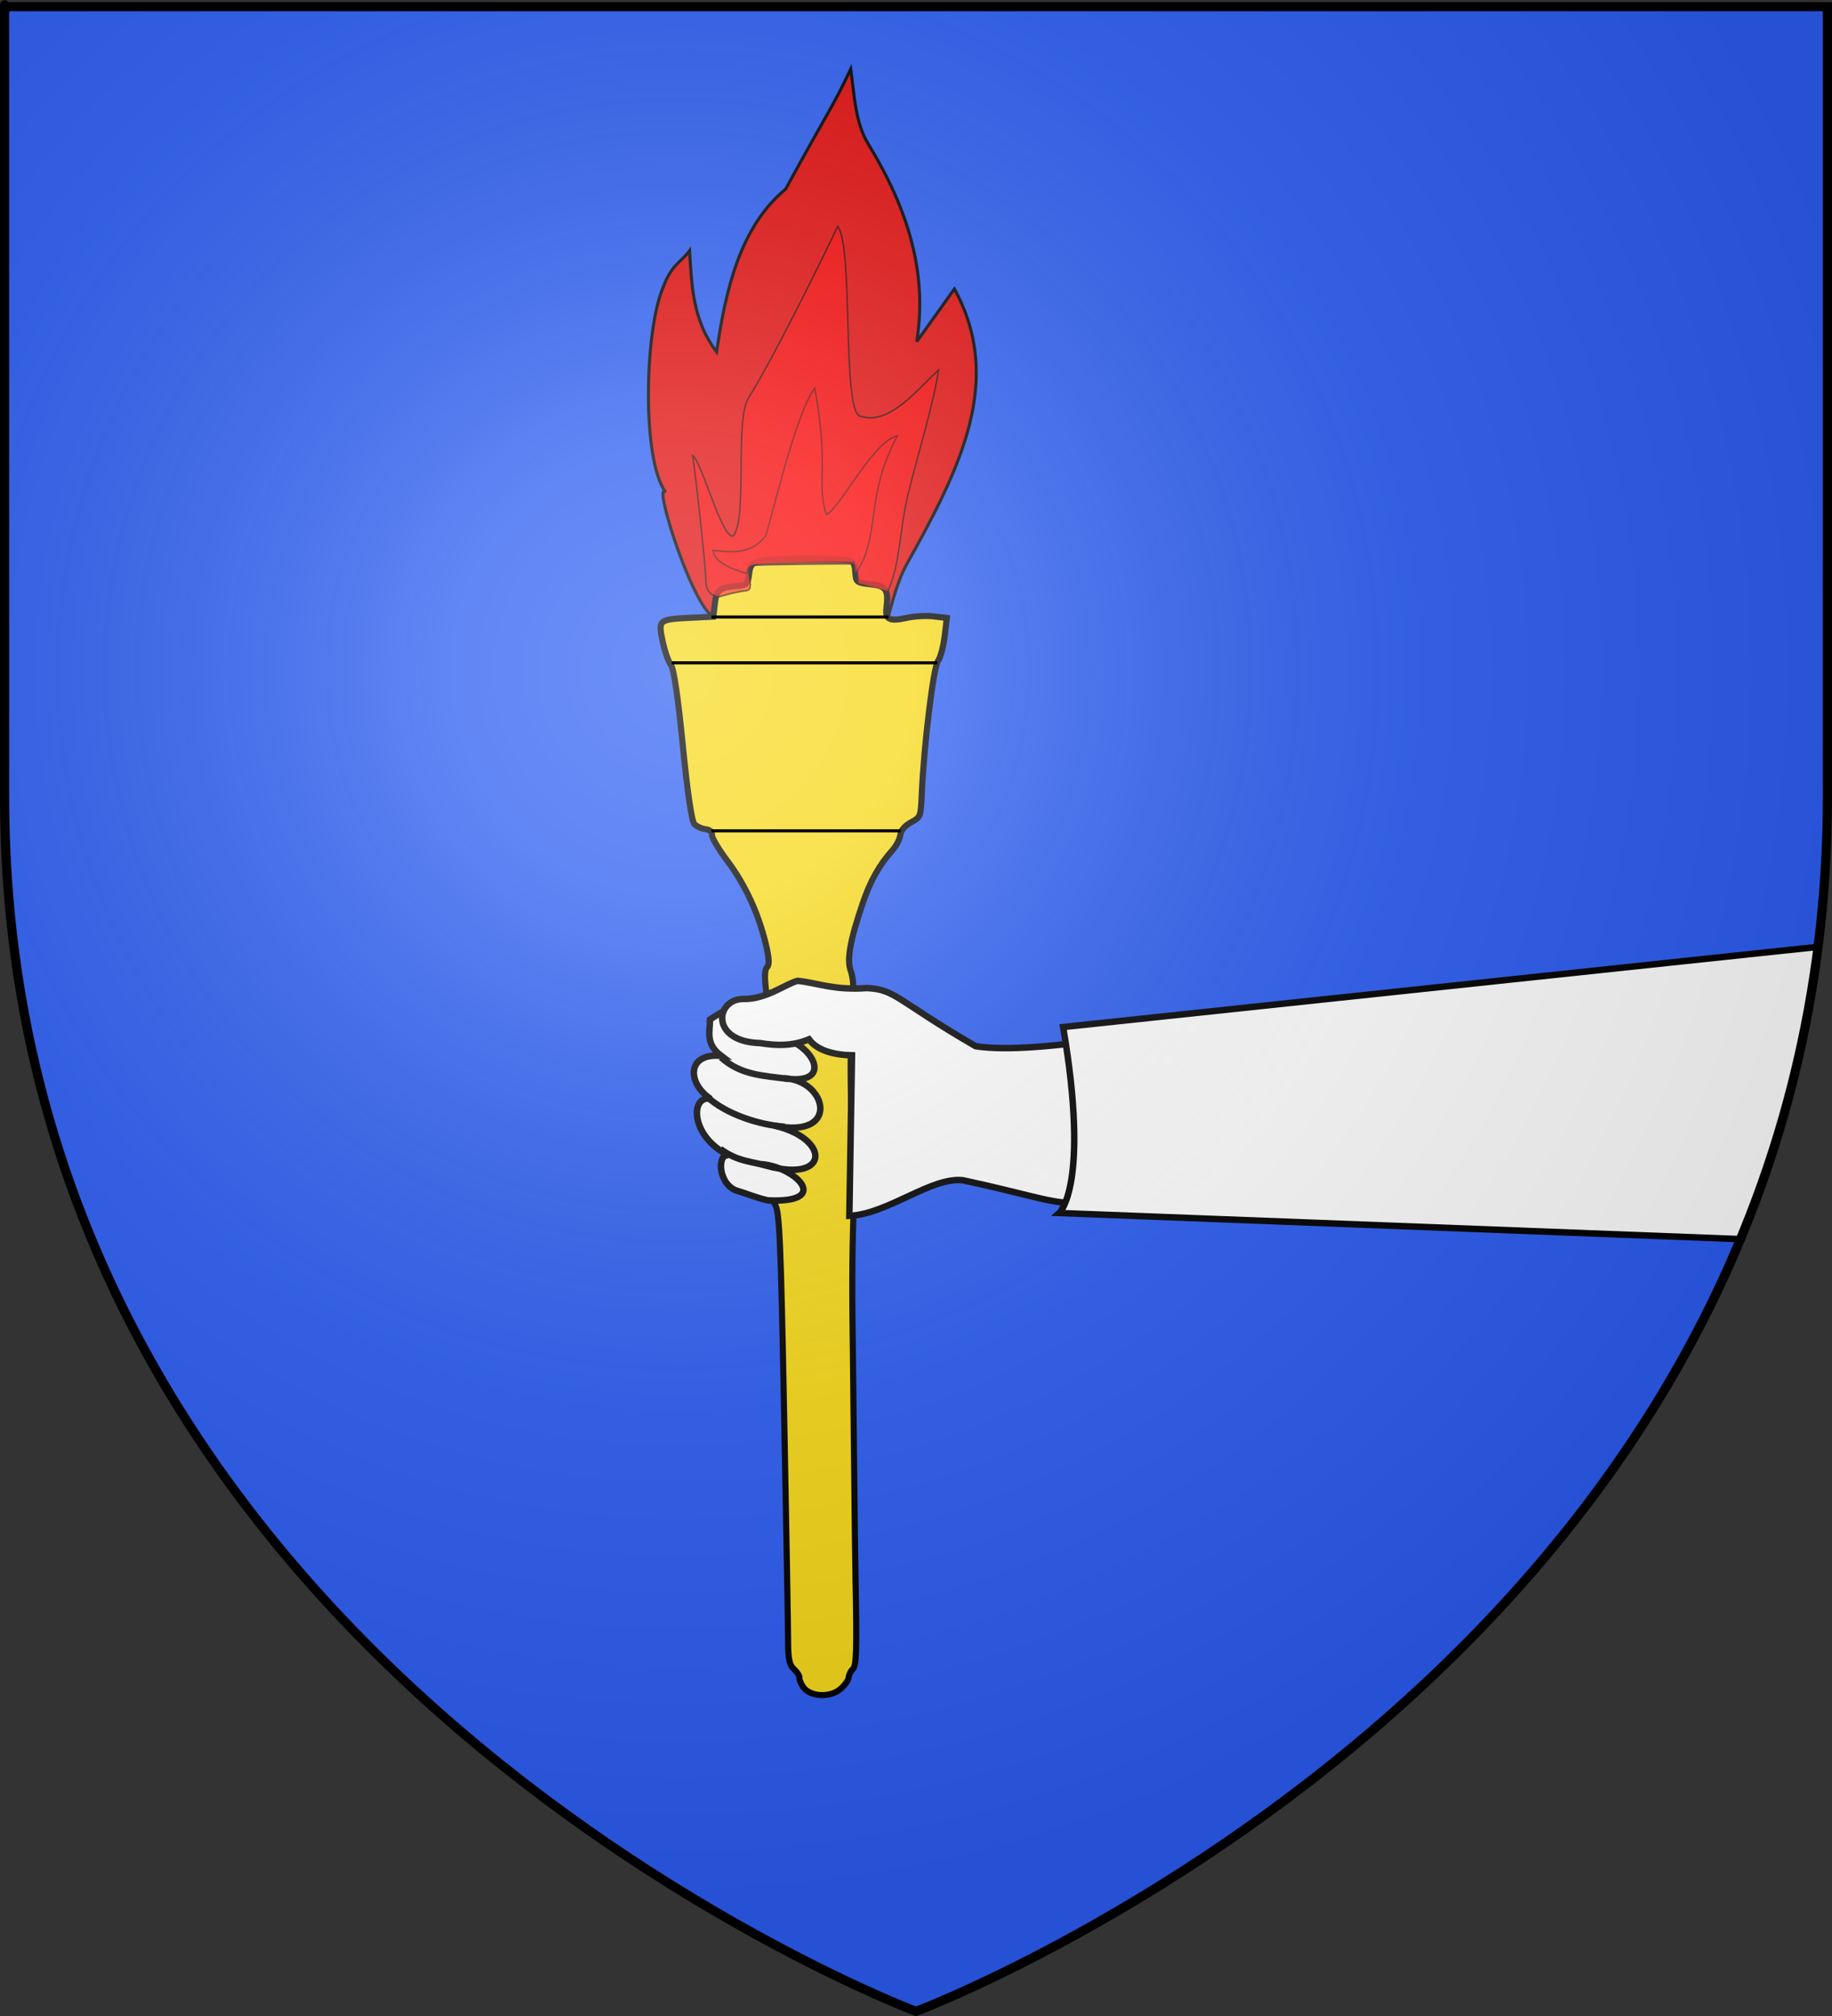
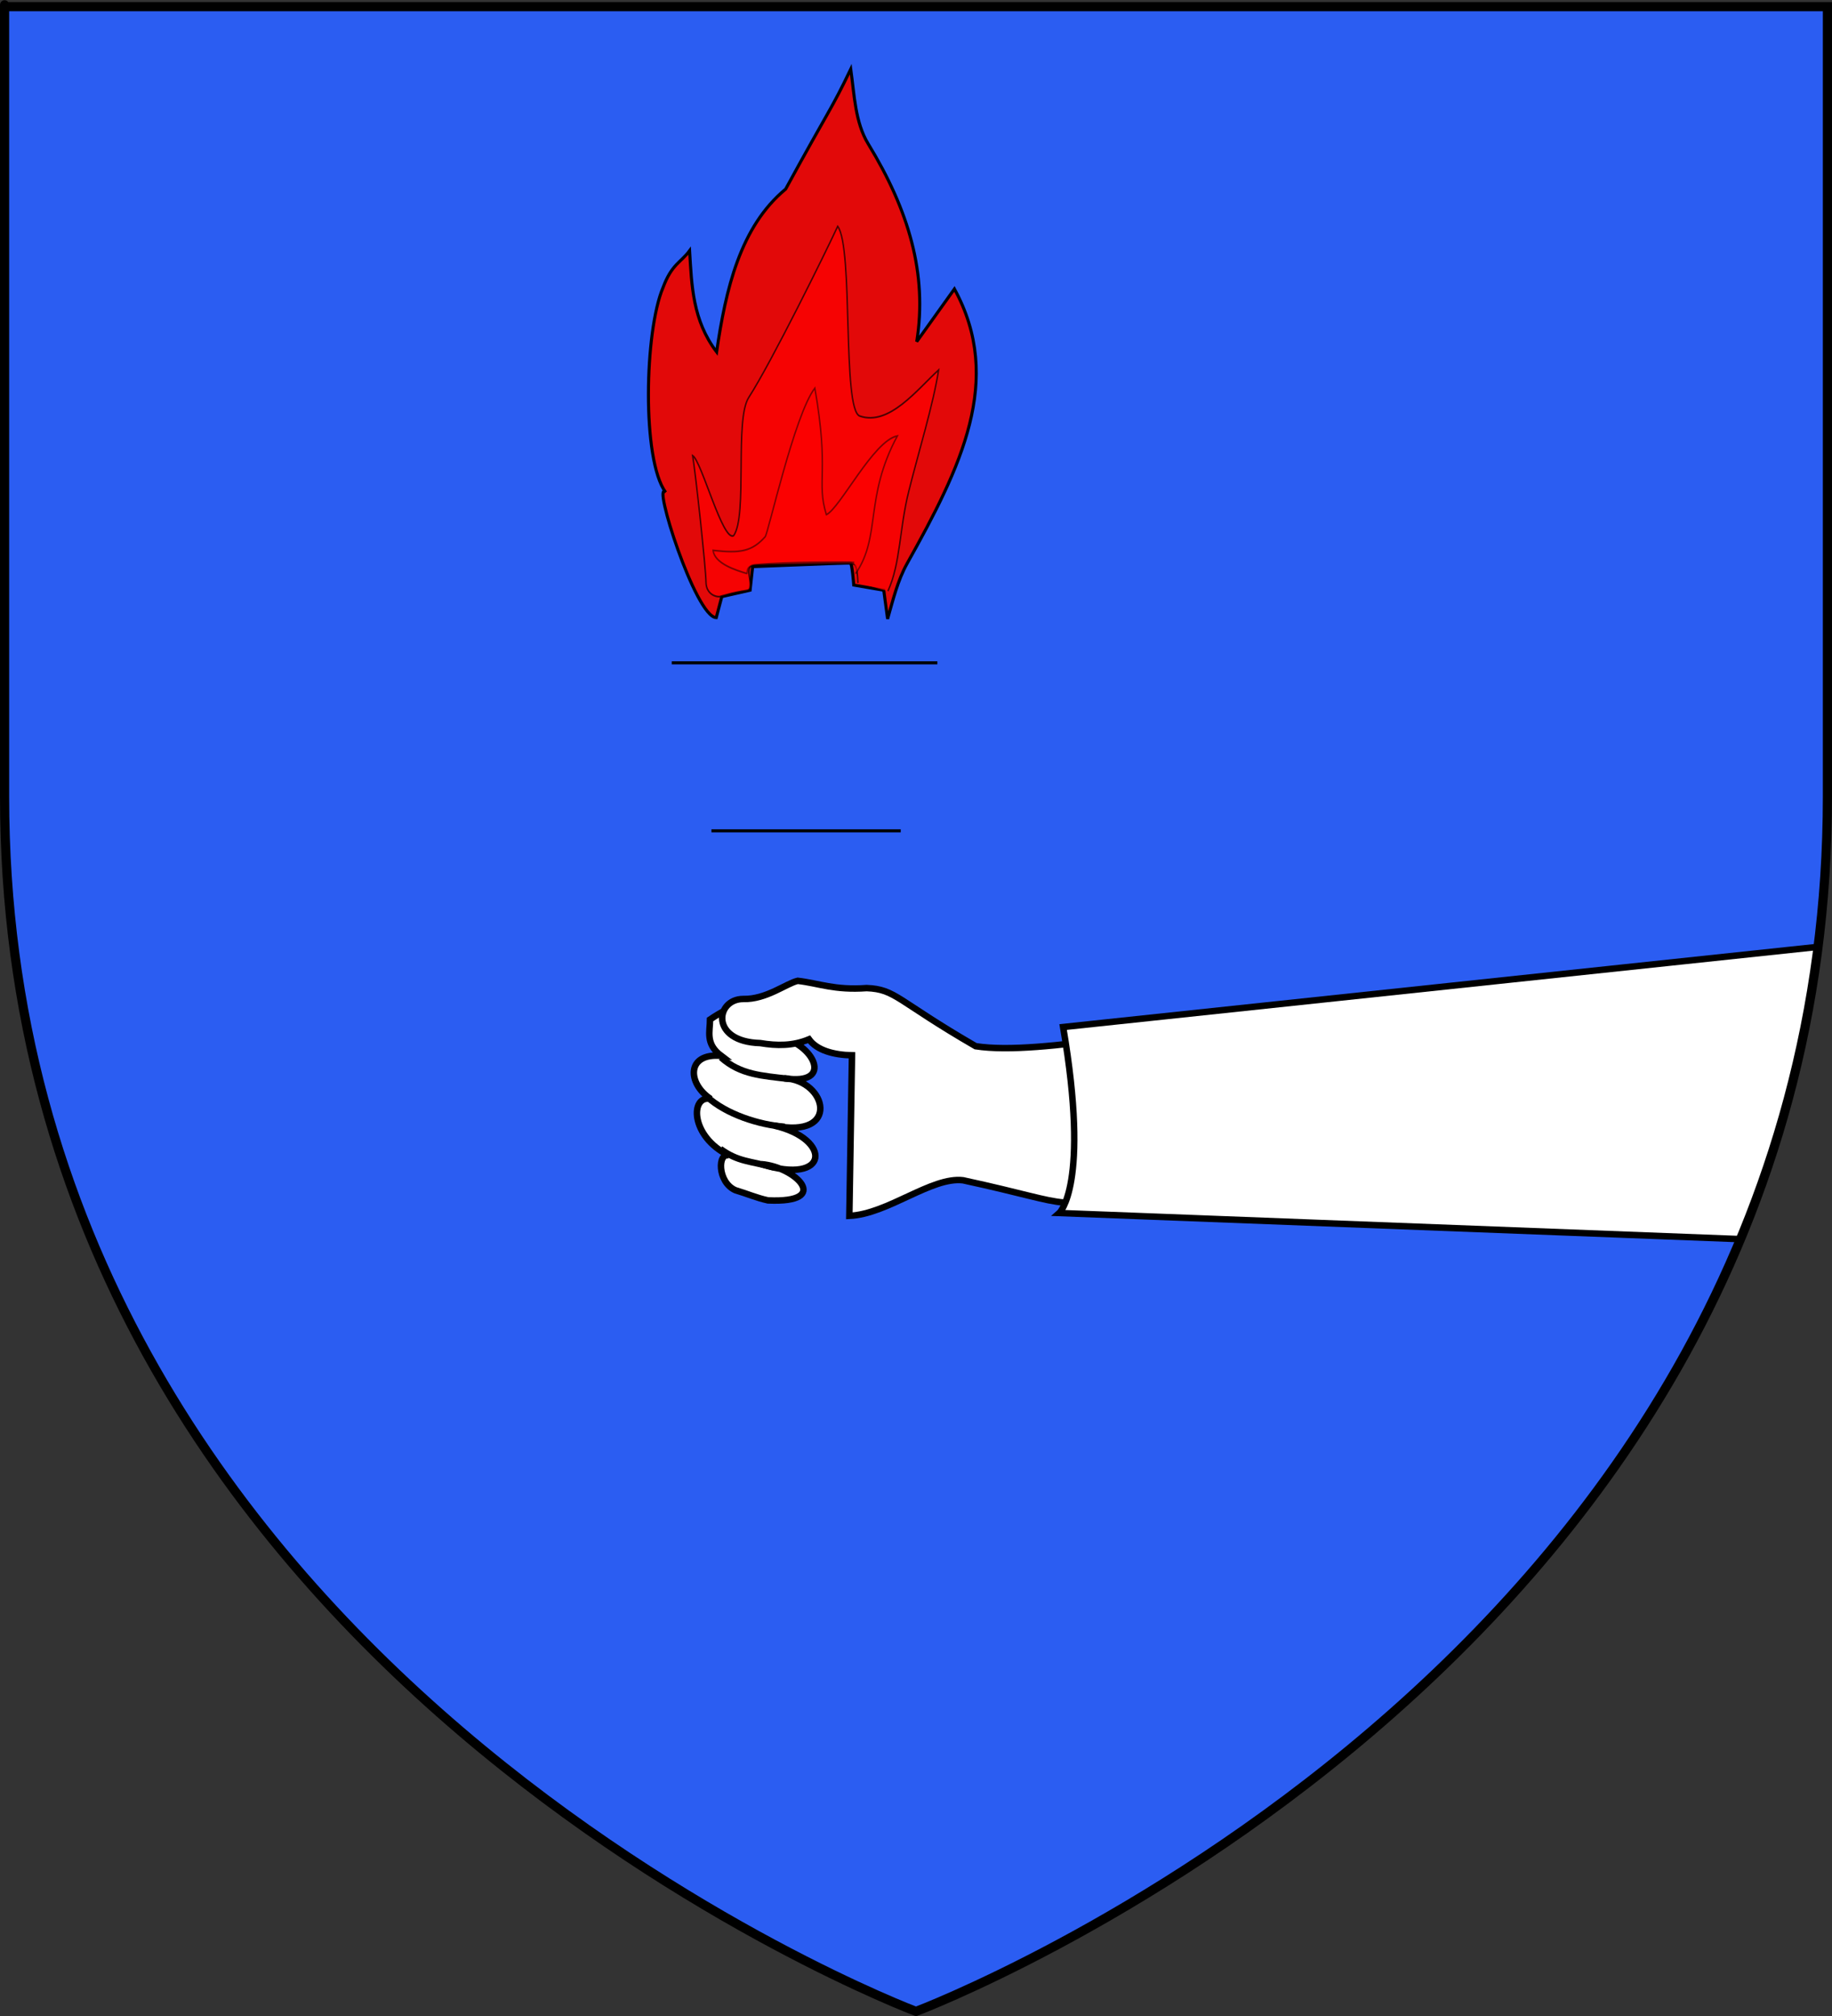
<svg xmlns="http://www.w3.org/2000/svg" xmlns:ns1="http://sodipodi.sourceforge.net/DTD/sodipodi-0.dtd" xmlns:ns2="http://www.inkscape.org/namespaces/inkscape" xmlns:xlink="http://www.w3.org/1999/xlink" height="660" width="600" version="1.0" id="svg2" ns1:version="0.32" ns2:version="0.44.1" ns1:docname="La Fare-les-Oliviers (13).svg" ns1:docbase="C:\Documents and Settings\Propriétaire\Mes documents\image blason\Blason du 13 a envoyer" ns2:export-filename="/Users/olivier/Desktop/Blason Rouge/Blason_Vide_3D.png" ns2:export-xdpi="144" ns2:export-ydpi="144">
  <rect width="100%" height="100%" fill="#333333" stroke="none" />
  <ns1:namedview ns2:window-height="712" ns2:window-width="1024" ns2:pageshadow="2" ns2:pageopacity="0.0" guidetolerance="10.0" gridtolerance="10.0" objecttolerance="10.0" borderopacity="1.0" bordercolor="#666666" pagecolor="#ffffff" id="base" showgrid="false" height="660px" ns2:zoom="0.63" ns2:cx="269.47886" ns2:cy="351.56864" ns2:window-x="-4" ns2:window-y="-4" ns2:current-layer="layer2" />
  <desc id="desc4">Flag of Canton of Valais (Wallis)</desc>
  <defs id="defs6">
    <linearGradient id="linearGradient2893">
      <stop style="stop-color:white;stop-opacity:0.314;" offset="0" id="stop2895" />
      <stop id="stop2897" offset="0.19" style="stop-color:white;stop-opacity:0.251;" />
      <stop style="stop-color:#6b6b6b;stop-opacity:0.125;" offset="0.6" id="stop2901" />
      <stop style="stop-color:black;stop-opacity:0.125;" offset="1" id="stop2899" />
    </linearGradient>
    <linearGradient id="linearGradient2885">
      <stop id="stop2887" offset="0" style="stop-color:white;stop-opacity:1;" />
      <stop style="stop-color:white;stop-opacity:1;" offset="0.229" id="stop2891" />
      <stop id="stop2889" offset="1" style="stop-color:black;stop-opacity:1;" />
    </linearGradient>
    <linearGradient id="linearGradient2955">
      <stop id="stop2867" offset="0" style="stop-color:#fd0000;stop-opacity:1;" />
      <stop style="stop-color:#e77275;stop-opacity:0.659;" offset="0.5" id="stop2873" />
      <stop style="stop-color:black;stop-opacity:0.323;" offset="1" id="stop2959" />
    </linearGradient>
    <radialGradient ns2:collect="always" xlink:href="#linearGradient2955" id="radialGradient2961" cx="225.524" cy="218.901" fx="225.524" fy="218.901" r="300" gradientTransform="matrix(-4.167939e-4,2.183,-1.884,-3.599562e-4,615.597,-289.121)" gradientUnits="userSpaceOnUse" />
    <polygon id="star" transform="scale(53,53)" points="0,-1 0.588,0.809 -0.951,-0.309 0.951,-0.309 -0.588,0.809 0,-1 " />
    <clipPath id="clip">
-       <path d="M 0,-200 L 0,600 L 300,600 L 300,-200 L 0,-200 z " id="path10" />
-     </clipPath>
+       </clipPath>
    <radialGradient ns2:collect="always" xlink:href="#linearGradient2955" id="radialGradient1911" gradientUnits="userSpaceOnUse" gradientTransform="matrix(-4.167939e-4,2.183,-1.884,-3.599562e-4,615.597,-289.121)" cx="225.524" cy="218.901" fx="225.524" fy="218.901" r="300" />
    <radialGradient ns2:collect="always" xlink:href="#linearGradient2955" id="radialGradient2865" gradientUnits="userSpaceOnUse" gradientTransform="matrix(0,1.749,-1.593,-1.049767e-7,551.788,-191.29)" cx="225.524" cy="218.901" fx="225.524" fy="218.901" r="300" />
    <radialGradient ns2:collect="always" xlink:href="#linearGradient2955" id="radialGradient2871" gradientUnits="userSpaceOnUse" gradientTransform="matrix(0,1.386,-1.323,-5.741131e-8,-158.082,-109.541)" cx="225.524" cy="218.901" fx="225.524" fy="218.901" r="300" />
    <radialGradient ns2:collect="always" xlink:href="#linearGradient2893" id="radialGradient3163" gradientUnits="userSpaceOnUse" gradientTransform="matrix(1.353,0,0,1.349,-77.629,-85.747)" cx="221.445" cy="226.331" fx="221.445" fy="226.331" r="300" />
    <style type="text/css" id="style8171">
   
    .str1 {stroke:#1F1A17}
    .str0 {stroke:#1F1A17}
    .fil5 {fill:none}
    .fil0 {fill:#0064A8}
    .fil4 {fill:#C2C1C1}
    .fil3 {fill:#DA251D}
    .fil1 {fill:#FFF500}
    .fil2 {fill:#FFFFFF}
   
  </style>
    <style type="text/css" id="style561">.fil1 {fill:#00923F}
    .fil0 {fill:#1F1A17}
    .fil4 {fill:#C2C1C1}
    .fil3 {fill:#DA251D}
    .fil2 {fill:white}
    .fil5 {fill:#FACF00}</style>
    <radialGradient r="300" fy="218.901" fx="225.524" cy="218.901" cx="225.524" gradientTransform="matrix(0,1.386,-1.323,-5.741131e-8,-158.082,-109.541)" gradientUnits="userSpaceOnUse" id="radialGradient2021" xlink:href="#linearGradient2955" ns2:collect="always" />
    <radialGradient r="300" fy="218.901" fx="225.524" cy="218.901" cx="225.524" gradientTransform="matrix(0,1.749,-1.593,-1.049767e-7,551.788,-191.29)" gradientUnits="userSpaceOnUse" id="radialGradient2019" xlink:href="#linearGradient2955" ns2:collect="always" />
    <radialGradient r="300" fy="218.901" fx="225.524" cy="218.901" cx="225.524" gradientTransform="matrix(-4.167939e-4,2.183,-1.884,-3.599562e-4,615.597,-289.121)" gradientUnits="userSpaceOnUse" id="radialGradient2017" xlink:href="#linearGradient2955" ns2:collect="always" />
    <clipPath id="clipPath2013">
      <path id="path2015" d="M 0,-200 L 0,600 L 300,600 L 300,-200 L 0,-200 z " />
    </clipPath>
-     <polygon points="0,-1 0.588,0.809 -0.951,-0.309 0.951,-0.309 -0.588,0.809 0,-1 " transform="scale(53,53)" id="polygon2011" />
    <radialGradient gradientUnits="userSpaceOnUse" gradientTransform="matrix(-4.167939e-4,2.183,-1.884,-3.599562e-4,615.597,-289.121)" r="300" fy="218.901" fx="225.524" cy="218.901" cx="225.524" id="radialGradient2009" xlink:href="#linearGradient2955" ns2:collect="always" />
    <linearGradient id="linearGradient2001">
      <stop style="stop-color:#fd0000;stop-opacity:1;" offset="0" id="stop2003" />
      <stop id="stop2005" offset="0.5" style="stop-color:#e77275;stop-opacity:0.659;" />
      <stop id="stop2007" offset="1" style="stop-color:black;stop-opacity:0.323;" />
    </linearGradient>
    <linearGradient id="linearGradient1993">
      <stop style="stop-color:white;stop-opacity:1;" offset="0" id="stop1995" />
      <stop id="stop1997" offset="0.229" style="stop-color:white;stop-opacity:1;" />
      <stop style="stop-color:black;stop-opacity:1;" offset="1" id="stop1999" />
    </linearGradient>
    <linearGradient id="linearGradient1983">
      <stop id="stop1985" offset="0" style="stop-color:white;stop-opacity:0.314;" />
      <stop style="stop-color:white;stop-opacity:0.251;" offset="0.19" id="stop1987" />
      <stop id="stop1989" offset="0.6" style="stop-color:#6b6b6b;stop-opacity:0.125;" />
      <stop id="stop1991" offset="1" style="stop-color:black;stop-opacity:0.125;" />
    </linearGradient>
    <ns2:perspective ns1:type="inkscape:persp3d" ns2:vp_x="0 : 526.18109 : 1" ns2:vp_y="0 : 1000 : 0" ns2:vp_z="744.09448 : 526.18109 : 1" ns2:persp3d-origin="372.04724 : 350.78739 : 1" id="perspective2390" />
    <ns2:perspective id="perspective10" ns2:persp3d-origin="372.04724 : 350.78739 : 1" ns2:vp_z="744.09448 : 526.18109 : 1" ns2:vp_y="0 : 1000 : 0" ns2:vp_x="0 : 526.18109 : 1" ns1:type="inkscape:persp3d" />
    <radialGradient gradientUnits="userSpaceOnUse" gradientTransform="matrix(0,2.342,-2.291,0,562.913,1323.77)" r="300" fy="153.928" fx="-483.508" cy="153.928" cx="-483.508" id="radialGradient2928" xlink:href="#linearGradient2955" ns2:collect="always" />
    <radialGradient r="300" fy="218.901" fx="225.524" cy="218.901" cx="225.524" gradientTransform="matrix(-4.167939e-4,2.183,-1.884,-3.599562e-4,1395.597,-309.121)" gradientUnits="userSpaceOnUse" id="radialGradient3880" xlink:href="#linearGradient2955" ns2:collect="always" />
    <clipPath id="clipPath3876">
      <path id="path3878" d="M 0,-200 L 0,600 L 300,600 L 300,-200 L 0,-200 z " />
    </clipPath>
    <polygon points="0,-1 0.588,0.809 -0.951,-0.309 0.951,-0.309 -0.588,0.809 0,-1 " transform="scale(53,53)" id="polygon3874" />
    <radialGradient gradientUnits="userSpaceOnUse" gradientTransform="matrix(-4.167939e-4,2.183,-1.884,-3.599562e-4,615.597,-289.121)" r="300" fy="218.901" fx="225.524" cy="218.901" cx="225.524" id="radialGradient3872" xlink:href="#linearGradient2955" ns2:collect="always" />
    <linearGradient id="linearGradient3867">
      <stop id="stop2965" offset="0" style="stop-color:white;stop-opacity:0;" />
      <stop id="stop3870" offset="1" style="stop-color:black;stop-opacity:0.646;" />
    </linearGradient>
    <radialGradient gradientUnits="userSpaceOnUse" gradientTransform="matrix(1.36,0,0,1.355,-79.528,-87.645)" r="300" fy="218.01" fx="203.198" cy="218.01" cx="203.198" id="radialGradient2883" xlink:href="#linearGradient2893" ns2:collect="always" />
    <linearGradient id="linearGradient3856">
      <stop id="stop3858" offset="0" style="stop-color:white;stop-opacity:0.314;" />
      <stop style="stop-color:white;stop-opacity:0.251;" offset="0.19" id="stop3860" />
      <stop id="stop3862" offset="0.6" style="stop-color:#6b6b6b;stop-opacity:0.125;" />
      <stop id="stop3864" offset="1" style="stop-color:black;stop-opacity:0.125;" />
    </linearGradient>
  </defs>
  <g ns2:groupmode="layer" id="layer3" ns2:label="Fond écu" style="display:inline">
    <path id="path2855" style="fill:#2b5df2;fill-opacity:1;fill-rule:evenodd;stroke:none;stroke-width:1px;stroke-linecap:butt;stroke-linejoin:miter;stroke-opacity:1" d="M 300,658.5 C 300,658.5 598.5,546.18 598.5,260.728 C 598.5,-24.723 598.5,2.176 598.5,2.176 L 1.5,2.176 L 1.5,260.728 C 1.5,546.18 300,658.5 300,658.5 z " ns1:nodetypes="cccccc" />
    <path style="fill:#e20909;fill-rule:evenodd;stroke:black;stroke-width:1px;stroke-linecap:butt;stroke-linejoin:miter;stroke-opacity:1;fill-opacity:1" d="M 234.58,202.204 C 227.767,202.032 213.443,156.756 218.009,161.189 C 210.149,150.59 211.106,108.347 217.143,94.159 C 220.045,86.391 222.947,86.01 225.849,82.065 C 226.539,93.439 226.822,104.872 234.7,115.219 C 237.681,94.69 242.423,74.237 257.306,61.904 C 271.837,35.277 272.079,36.281 278.634,22.622 C 279.823,31.14 280.064,40.096 284.357,47.12 C 297.637,68.849 303.785,89.698 300.24,111.852 L 312.586,94.595 C 328.846,124.338 314.683,153.031 297.109,184.451 C 293.974,190.056 292.472,196.452 290.699,202.625 L 289.437,193.225 L 279.616,191.542 C 279.616,191.542 279.055,184.246 278.493,184.246 C 277.932,184.246 246.505,185.509 246.505,185.509 L 245.663,193.225 L 236.404,195.33 L 234.58,202.204 z " id="path2024" ns1:nodetypes="cccccccsccscccscccc" />
    <g transform="matrix(0.993,0.118,-0.118,0.993,-65.142,-285.161)" id="g2902" ns2:label="Layer 1" style="stroke:black;stroke-opacity:1;stroke-width:2;stroke-miterlimit:4;stroke-dasharray:none">
      <g transform="translate(50.714,-103.571)" id="g2486" style="fill:#f7d917;fill-opacity:1;stroke:black;stroke-opacity:1;stroke-width:2;stroke-miterlimit:4;stroke-dasharray:none">
-         <path id="path2514" d="M 374.084,896.533 C 373.173,895.528 372.429,894.203 372.429,893.59 C 372.429,892.977 371.48,891.811 370.322,891 C 368.682,889.851 368.021,887.898 367.341,882.193 C 366.86,878.161 362.355,845.162 357.33,808.862 C 349.392,751.511 347.928,742.57 346.159,740.636 C 343.854,738.113 341.193,726.29 342.012,722.209 C 342.601,719.275 337.212,680.294 334.923,670.937 C 333.936,666.904 333.796,664.624 334.484,663.796 C 335.184,662.952 334.73,660.552 333,655.956 C 329.366,646.302 324.03,637.702 317.327,630.699 C 314.083,627.309 311.429,623.821 311.429,622.949 C 311.429,621.958 310.561,621.362 309.12,621.362 C 307.85,621.362 306.12,620.8 305.276,620.112 C 304.315,619.33 301.763,609.884 298.453,594.862 C 295.076,579.532 292.569,570.289 291.515,569.277 C 290.608,568.405 288.991,565.119 287.922,561.975 C 285.58,555.086 285.693,554.966 296.179,553.196 L 303.429,551.972 L 303.429,547.646 C 303.429,543.054 304.255,542.286 310.679,540.912 C 313.048,540.405 313.429,539.836 313.429,536.792 C 313.429,533.748 313.878,533.075 316.679,531.922 C 319.461,530.777 338.751,528.362 345.12,528.362 C 346.712,528.362 347.361,529.191 347.863,531.862 C 348.506,535.289 348.62,535.362 353.357,535.362 C 358.584,535.362 359.384,536.323 359.415,542.644 C 359.433,546.249 361.031,546.767 366.349,544.89 C 368.731,544.05 372.648,543.362 375.054,543.362 L 379.429,543.362 L 379.429,549.428 C 379.429,552.764 378.884,556.477 378.218,557.678 C 376.97,559.928 376.884,585.624 378.072,601.468 C 378.639,609.032 378.626,609.086 375.66,611.197 C 373.746,612.561 372.679,614.194 372.679,615.761 C 372.679,617.104 371.781,619.476 370.684,621.032 C 367.01,626.245 364.708,631.805 363.096,639.362 C 360.404,651.978 360.041,658.458 361.835,661.862 C 362.705,663.512 363.419,666.789 363.422,669.144 C 363.436,678.72 367.561,712.232 369.488,718.424 C 370.882,722.902 371.627,728.458 371.836,735.924 C 372.004,741.94 373.799,759.462 375.826,774.862 C 377.852,790.262 380.838,813.212 382.461,825.862 C 384.083,838.512 386.097,853.812 386.937,859.862 C 390.062,882.39 390.523,887.668 389.459,888.732 C 388.892,889.299 388.429,890.593 388.429,891.608 C 388.429,892.623 387.324,894.558 385.974,895.908 C 382.909,898.973 376.592,899.305 374.084,896.533 z " style="fill:#f7d917;fill-opacity:1;stroke:black;stroke-opacity:1;stroke-width:2;stroke-miterlimit:4;stroke-dasharray:none" />
-       </g>
+         </g>
      <g transform="matrix(1.015,0,0,1.187,-5.586,-79.877)" id="g3404" style="fill:red;fill-opacity:1;stroke:black;stroke-opacity:1;stroke-width:1.822;stroke-miterlimit:4;stroke-dasharray:none">
        <path style="opacity:0.7;fill:red;fill-opacity:1;fill-rule:evenodd;stroke:black;stroke-width:0.456;stroke-linecap:butt;stroke-linejoin:miter;stroke-miterlimit:4;stroke-dasharray:none;stroke-opacity:1" d="M 399.48,431.116 C 399.334,430.49 398.724,426.185 397.338,426.082 C 395.93,425.979 366.753,429.381 365.54,429.609 C 361.551,430.362 367.336,436.139 364.085,436.833 C 359.517,437.808 356.349,439.207 355.708,439.35 C 354.55,439.609 351.286,439.15 350.766,435.843 C 350.137,431.841 343.291,406.364 341.661,401.601 C 344.718,402.769 354.612,424.36 357.863,422.186 C 361.604,416.157 353.67,390.441 357.432,383.86 C 363.432,373.365 376.784,341.02 379.413,334.093 C 385.329,339.365 387.757,384.211 393.715,385.336 C 403.516,387.187 411.142,376.132 417.225,370.144 C 416.779,380.014 413.971,392.948 412.277,404.294 C 410.661,415.12 412.406,424.241 409.403,432.344" id="path2400" ns1:nodetypes="csssssccscscsc" />
        <path style="opacity:0.5;fill:red;fill-rule:evenodd;stroke:black;stroke-width:0.456;stroke-linecap:butt;stroke-linejoin:miter;stroke-miterlimit:4;stroke-dasharray:none;stroke-opacity:1;fill-opacity:1" d="M 397.477,425.639 C 396.944,425.517 375.682,427.621 365.957,429.471 C 362.566,430.116 363.947,432.195 363.472,432.127 C 359.979,431.621 352.768,430.466 351.827,426.898 C 360.675,426.83 364.303,425.961 367.989,421.486 C 368.847,420.375 372.722,387.118 378.253,379.139 C 386.201,401.848 382.163,404.447 386.753,413.436 C 390.93,411.235 399.007,391.618 406.518,389.548 C 398.199,407.561 405.215,417.553 398.358,428.651" id="path3173" ns1:nodetypes="csscccccc" />
      </g>
    </g>
    <g id="g2930">
      <path style="fill:white;fill-opacity:1;fill-rule:evenodd;stroke:black;stroke-width:2.115;stroke-linecap:butt;stroke-linejoin:miter;stroke-miterlimit:4;stroke-dasharray:none;stroke-opacity:1;display:inline" d="M 249.91,327.745 C 243.389,328.328 240.039,328.742 232.541,333.759 C 232.543,337.726 230.929,341.694 236.203,345.661 C 224.782,344.635 225.02,354.66 232.763,359.781 C 226.067,358.327 225.856,372.047 238.808,378.314 C 234.992,377.053 234.882,386.994 240.838,389.647 C 245.006,390.899 247.649,392.133 251.534,392.988 C 272.75,393.942 260.488,381.972 249.353,381.121 C 271.818,388.213 272.49,372.861 253.607,368.507 C 275.357,372.994 270.903,353.615 256.87,353.009 C 273.54,355.627 266.542,341.323 254.587,339.354 L 248.08,335.855 L 249.91,327.745 z " id="path15830" ns1:nodetypes="ccccccccccccc" />
      <path style="fill:none;fill-rule:evenodd;stroke:black;stroke-width:2.115;stroke-linecap:butt;stroke-linejoin:miter;stroke-miterlimit:4;stroke-dasharray:none;stroke-opacity:1" d="M 236.161,346.193 C 242.552,351.893 249.557,352.153 258.287,353.214" id="path22348" ns1:nodetypes="cc" />
      <path style="fill:none;fill-rule:evenodd;stroke:black;stroke-width:2.115;stroke-linecap:butt;stroke-linejoin:miter;stroke-miterlimit:4;stroke-dasharray:none;stroke-opacity:1" d="M 231.527,359.029 C 237.844,364.824 248.675,368.269 257.017,368.892" id="path22350" ns1:nodetypes="cc" />
      <path style="fill:none;fill-rule:evenodd;stroke:black;stroke-width:2.115;stroke-linecap:butt;stroke-linejoin:miter;stroke-miterlimit:4;stroke-dasharray:none;stroke-opacity:1" d="M 235.906,376.143 C 241.854,380.411 245.478,380.006 253.377,382.17" id="path22352" ns1:nodetypes="cc" />
    </g>
    <path ns1:nodetypes="cccccccccccc" id="path16951" d="M 243.42,327.049 C 234.339,327.051 232.384,341.034 248.978,341.488 C 254.494,342.398 259.631,342.45 264.957,340.248 C 267.563,343.882 273.1,345.364 279.037,345.489 L 278.167,398.051 C 290.817,397.469 305.099,385.158 315.416,386.4 C 355.963,395.192 340.202,395.717 384.358,390.492 L 419.443,334.185 C 385.73,334.905 341.16,345.855 319.538,342.51 C 293.67,327.544 293.373,323.87 283.858,323.481 C 273.213,324.244 268.193,321.898 261.26,321.102 C 257.402,322.015 250.964,327.229 243.42,327.049 z " style="fill:white;fill-opacity:1;fill-rule:evenodd;stroke:black;stroke-width:2.115;stroke-linecap:butt;stroke-linejoin:miter;stroke-miterlimit:4;stroke-dasharray:none;stroke-opacity:1;display:inline" />
    <path ns1:nodetypes="ccccc" id="path9085" d="M 348.185,336.233 L 595.308,310.001 C 591.315,341.886 583.475,373.771 569.764,405.656 L 346.916,397.119 C 346.916,397.119 357.064,388.24 348.185,336.233 z " style="fill:white;fill-opacity:1;fill-rule:evenodd;stroke:black;stroke-width:2.115;stroke-linecap:butt;stroke-linejoin:miter;stroke-miterlimit:4;stroke-dasharray:none;stroke-opacity:1;display:inline" />
  </g>
  <g ns2:groupmode="layer" id="layer4" ns2:label="Meubles" style="opacity:1" />
  <g ns2:groupmode="layer" id="layer2" ns2:label="Reflet final">
-     <path ns1:nodetypes="cccccc" d="M 300,658.5 C 300,658.5 598.5,546.18 598.5,260.728 C 598.5,-24.723 598.5,2.176 598.5,2.176 L 1.5,2.176 L 1.5,260.728 C 1.5,546.18 300,658.5 300,658.5 z " style="opacity:1;fill:url(#radialGradient3163);fill-opacity:1;fill-rule:evenodd;stroke:none;stroke-width:1px;stroke-linecap:butt;stroke-linejoin:miter;stroke-opacity:1" id="path2875" ns2:export-xdpi="144" ns2:export-ydpi="144" />
-     <path style="fill:none;fill-rule:evenodd;stroke:black;stroke-width:1px;stroke-linecap:butt;stroke-linejoin:miter;stroke-opacity:1" d="M 233,202 L 291,202" id="path3904" />
    <path style="fill:none;fill-rule:evenodd;stroke:black;stroke-width:1px;stroke-linecap:butt;stroke-linejoin:miter;stroke-opacity:1" d="M 233,272 L 295,272" id="path3906" />
    <path style="fill:none;fill-rule:evenodd;stroke:black;stroke-width:1px;stroke-linecap:butt;stroke-linejoin:miter;stroke-opacity:1" d="M 220,217 L 307,217" id="path3908" />
  </g>
  <g ns2:groupmode="layer" id="layer1" ns2:label="Contour final" ns1:insensitive="true">
    <path ns1:nodetypes="cccccc" d="M 300,658.5 C 300,658.5 1.5,546.18 1.5,260.728 C 1.5,-24.723 1.5,2.176 1.5,2.176 L 598.5,2.176 L 598.5,260.728 C 598.5,546.18 300,658.5 300,658.5 z " style="opacity:1;fill:none;fill-opacity:1;fill-rule:evenodd;stroke:#000000;stroke-width:3;stroke-linecap:butt;stroke-linejoin:miter;stroke-miterlimit:4;stroke-dasharray:none;stroke-opacity:1" id="path1411" ns2:export-xdpi="144" ns2:export-ydpi="144" />
  </g>
</svg>